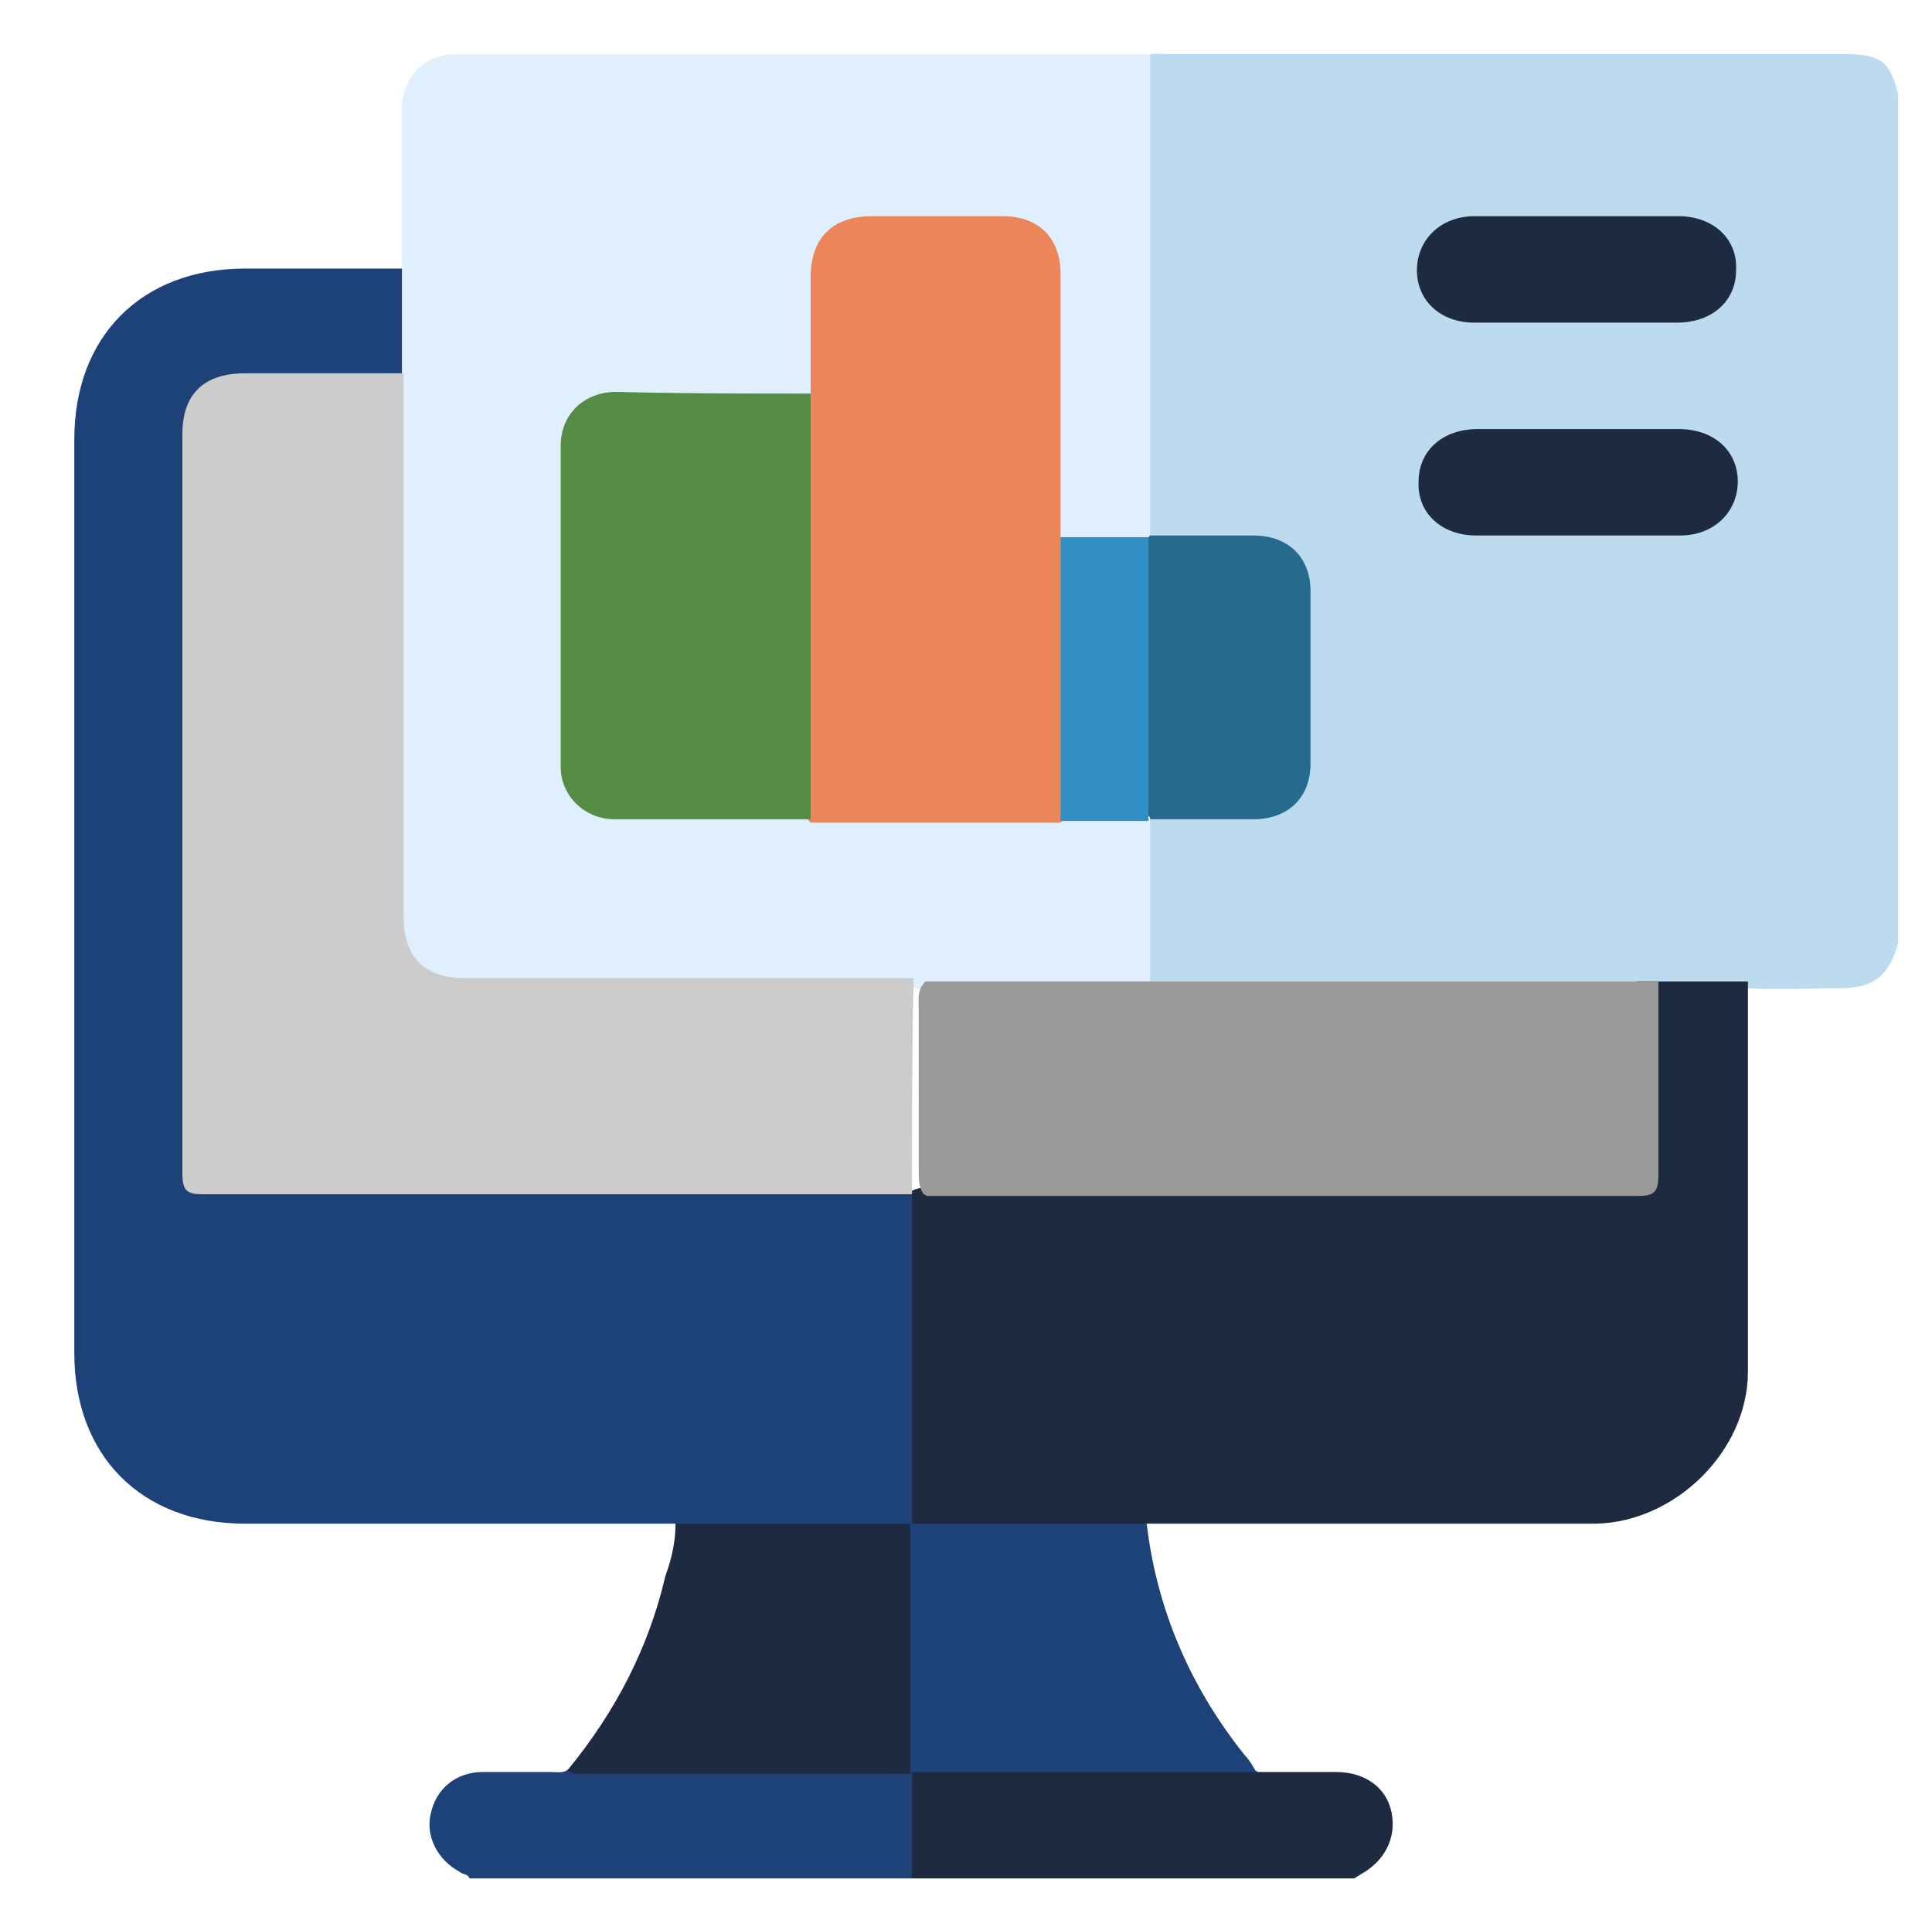
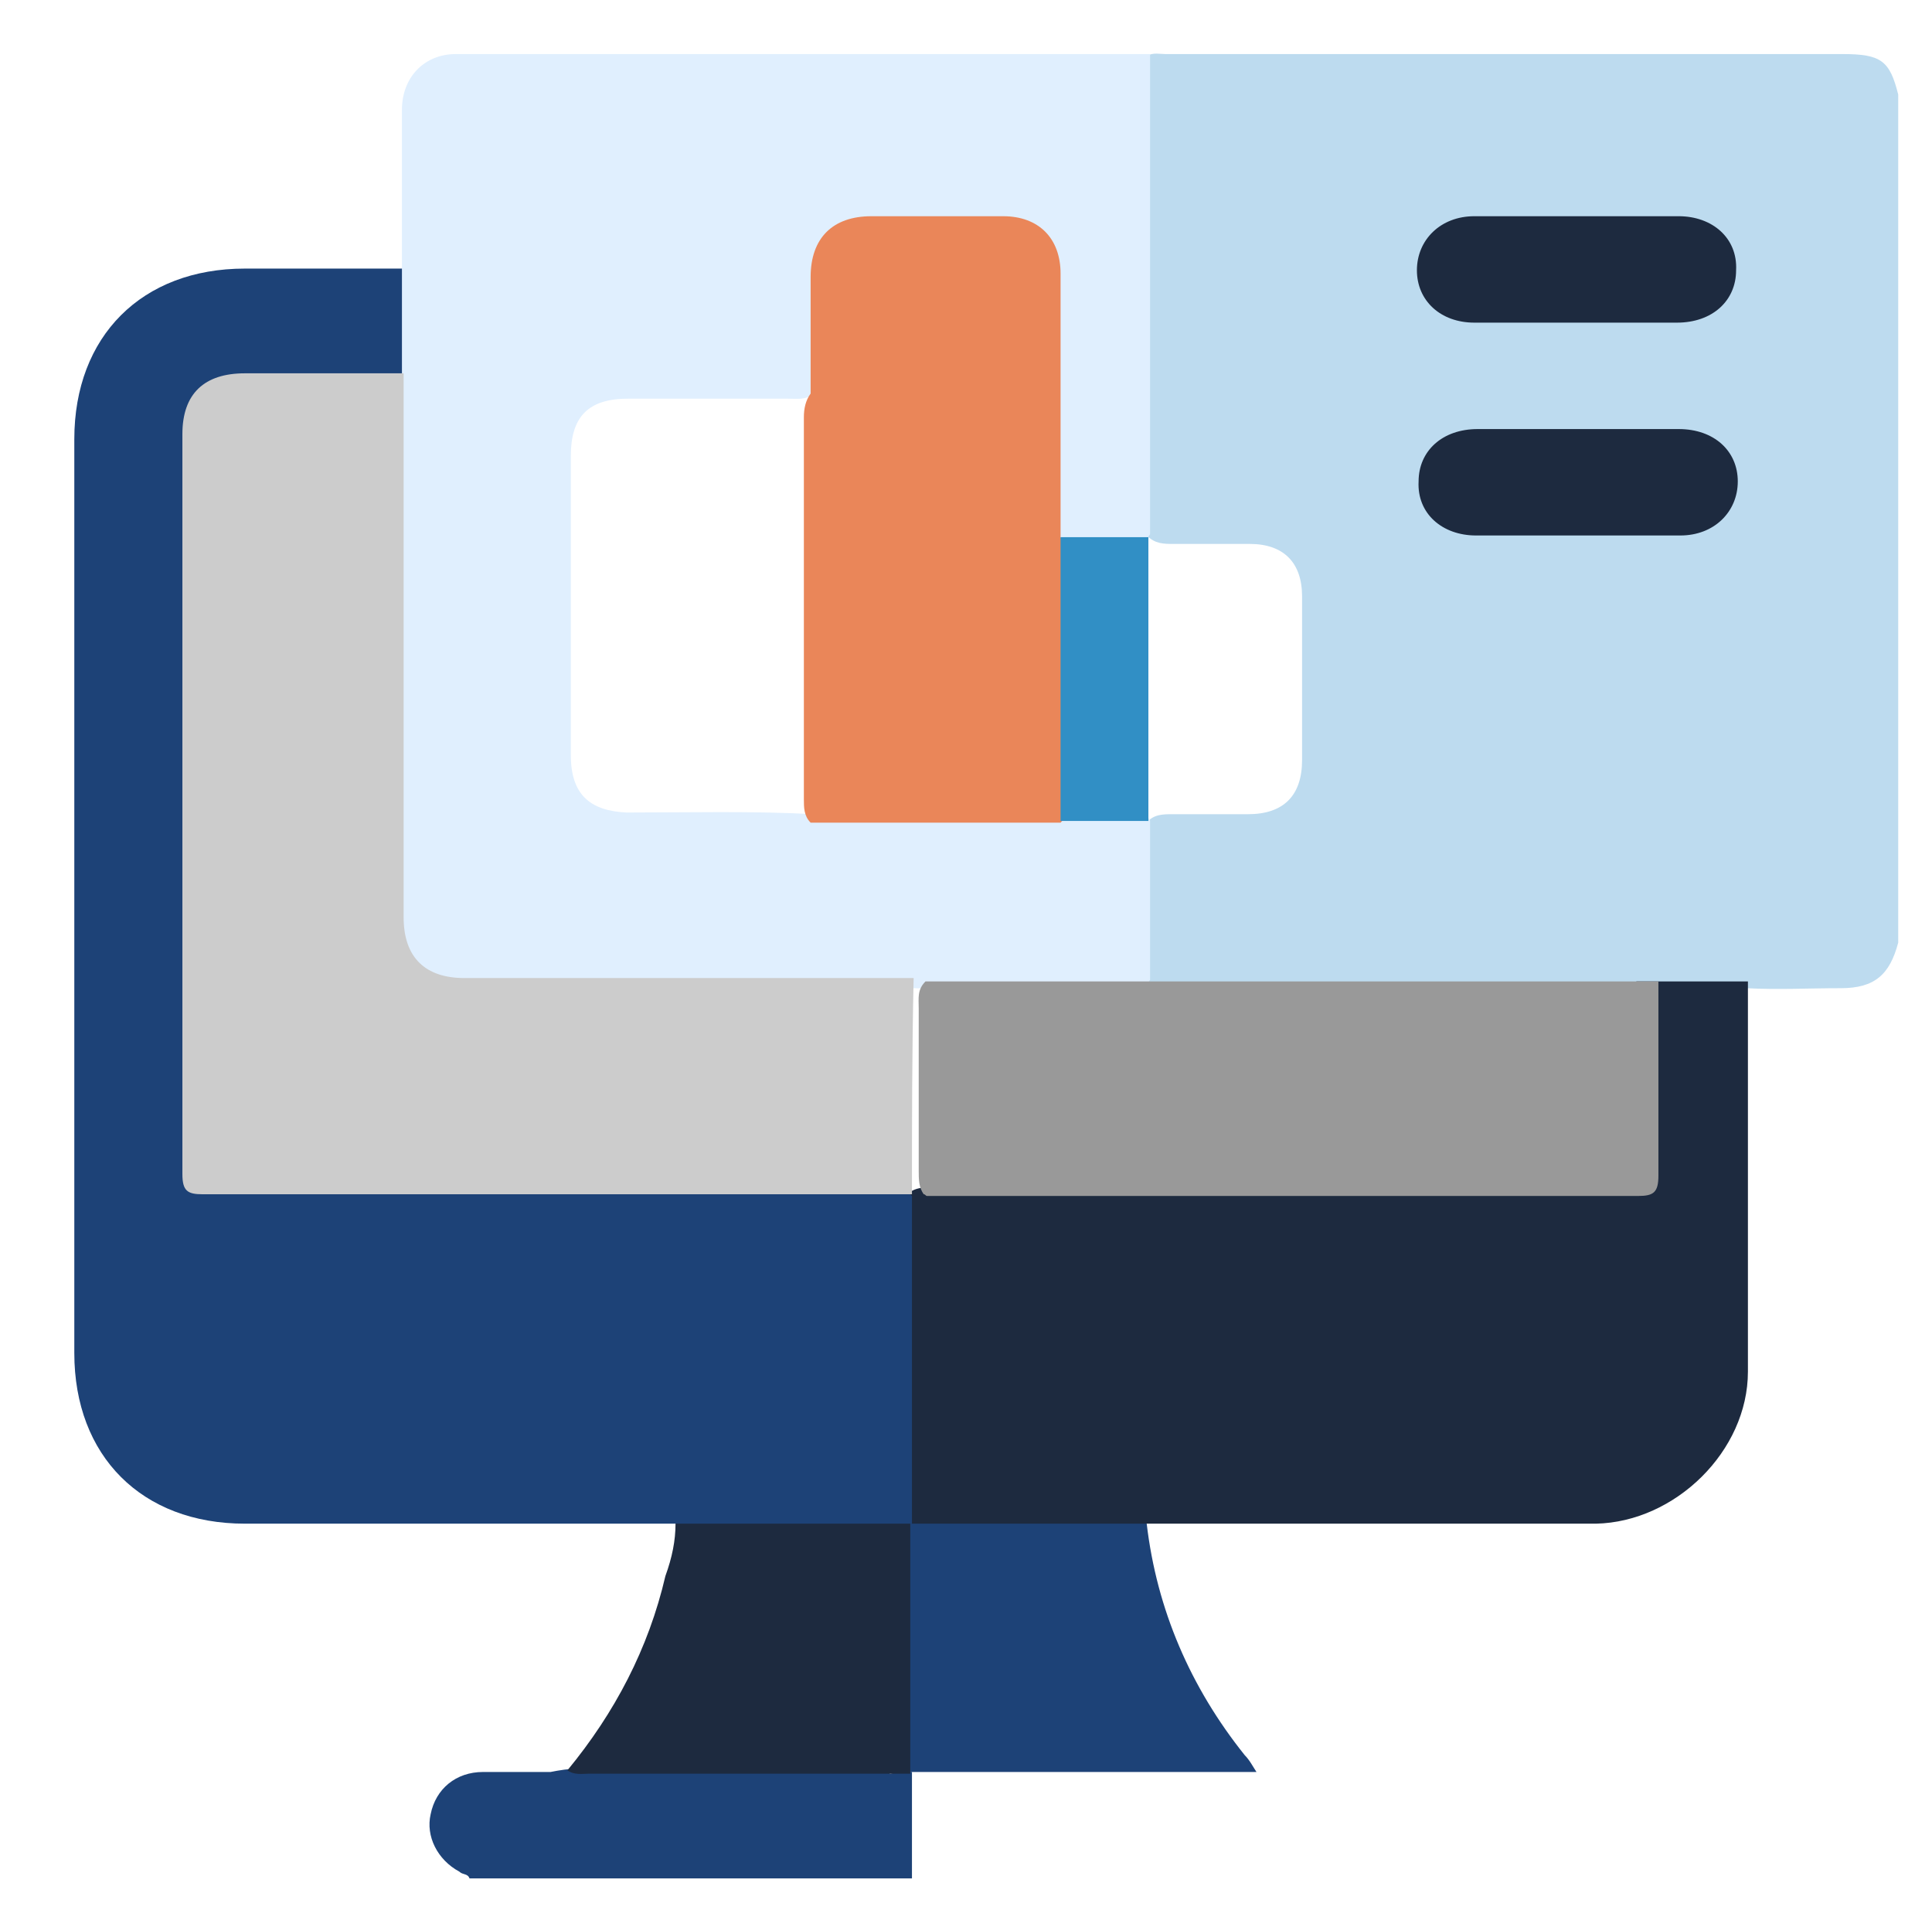
<svg xmlns="http://www.w3.org/2000/svg" version="1.1" id="Capa_1" x="0px" y="0px" viewBox="0 0 114.4 113.5" style="enable-background:new 0 0 114.4 113.5;" xml:space="preserve">
  <style type="text/css">
	.st0{opacity:0.76;fill:#1D2A3F;}
	.st1{fill:#BDDBEF;}
	.st2{fill:#1D2A3F;}
	.st3{fill:#1D4277;}
	.st4{fill:#E0EFFE;}
	.st5{fill:#999999;}
	.st6{fill:#266B8E;}
	.st7{fill:#CCCCCC;}
	.st8{fill:#EA8659;}
	.st9{fill:#538C42;}
	.st10{fill:#318FC5;}
	.st11{fill:#FEFEFE;}
	.st12{fill:#FFFFFF;}
</style>
  <g>
    <path class="st1" d="M112.4,5.6c0,16.7,0,33.5,0,50.2c-0.5,1.9-1.4,2.7-3.4,2.7c-1.9,0-3.7,0.1-5.6,0c-2.1,0.1-4.2,0.1-6.3,0   c-0.4,0.1-0.8,0.1-1.3,0.1c-8.7,0-17.3,0-26,0c-0.6,0-1.3,0.1-1.8-0.3c-0.3-0.3-0.4-0.7-0.4-1.2c0-2.5,0-4.9,0-7.4   c0-0.4,0.1-0.7,0.3-1c0.4-0.5,1-0.5,1.5-0.5c1.5,0,3,0,4.5,0c2.1,0,3.2-1.1,3.2-3.2c0-3.2,0-6.5,0-9.7c0-2-1.1-3.1-3.1-3.1   c-1.5,0-3,0-4.5,0c-0.6,0-1.1,0-1.6-0.5c-0.3-0.4-0.3-0.8-0.3-1.2c0-8.6,0-17.3,0-25.9c0-0.5,0-0.9,0.3-1.3   c0.4-0.2,0.8-0.1,1.1-0.1c13.3,0,26.5,0,39.8,0c0.1,0,0.2,0,0.3,0C111.4,3.2,111.9,3.6,112.4,5.6z" />
-     <path class="st2" d="M74.5,104.9c1.5,0,3.1,0,4.6,0c1.7,0,3,0.9,3.3,2.4c0.3,1.5-0.4,2.9-1.9,3.7c-0.1,0.1-0.2,0.1-0.3,0.2   c-8.7,0-17.4,0-26.2,0c-0.1-0.1-0.2-0.1-0.2-0.2c-0.3-2.1-0.5-4.1,0.1-6.1c0.4-0.4,0.9-0.4,1.4-0.4c5.9,0,11.7,0,17.6,0   C73.4,104.5,74,104.7,74.5,104.9z" />
-     <path class="st3" d="M54,104.9c0,2.1,0,4.2,0,6.3c-8.7,0-17.4,0-26.2,0c-0.1-0.3-0.4-0.2-0.6-0.4c-1.3-0.7-2-2.1-1.7-3.4   c0.3-1.5,1.5-2.5,3.1-2.5c1.3,0,2.7,0,4,0c0.4,0,0.8,0.1,1.1-0.2c0.5-0.1,1.1-0.2,1.7-0.2c5.6,0,11.2,0,16.8,0   c0.6,0,1.1-0.1,1.6,0.3C53.9,104.8,53.9,104.9,54,104.9z" />
+     <path class="st3" d="M54,104.9c0,2.1,0,4.2,0,6.3c-8.7,0-17.4,0-26.2,0c-0.1-0.3-0.4-0.2-0.6-0.4c-1.3-0.7-2-2.1-1.7-3.4   c0.3-1.5,1.5-2.5,3.1-2.5c1.3,0,2.7,0,4,0c0.5-0.1,1.1-0.2,1.7-0.2c5.6,0,11.2,0,16.8,0   c0.6,0,1.1-0.1,1.6,0.3C53.9,104.8,53.9,104.9,54,104.9z" />
    <path class="st4" d="M23.8,15.9c0-3.1,0-6.3,0-9.4c0-1.9,1.3-3.3,3.2-3.3c13.7,0,27.4,0,41.1,0c0,9.5,0,19,0,28.4   c0,0.1-0.1,0.1-0.1,0.2c-1.7,0.5-3.5,0.5-5.2,0c-0.5-0.5-0.4-1.1-0.4-1.7c0-4.5,0-9,0-13.5c0-2.5-1-3.5-3.5-3.5c-2.4,0-4.8,0-7.2,0   c-2,0-3.2,1.2-3.2,3.2c0,1.8,0,3.7,0,5.5c0,0.5,0,1.1-0.3,1.5c-0.5,0.4-1,0.3-1.6,0.3c-3.1,0-6.2,0-9.4,0c-2.4,0-3.4,1.1-3.4,3.4   c0,5.9,0,11.8,0,17.7c0,2.3,1.1,3.3,3.3,3.4c3.7,0,7.4-0.1,11.1,0.1c4.9-0.1,9.8-0.1,14.6,0c1.4-0.1,2.8,0,4.1-0.1   c0.4,0,0.8,0,1.1,0.3c0,0.1,0.1,0.1,0.1,0.2c0,3.1,0,6.3,0,9.4c-0.2,0.4-0.6,0.5-1,0.5c-4.4,0-8.7,0.1-13.1,0   c-0.5,0-0.9,0.1-1.4,0.1c-8.3,0-16.5,0-24.8,0c-3.1,0-4.5-1.4-4.5-4.4c0-10.2,0-20.4,0-30.6c0-0.4,0-0.8,0.1-1.3   c-0.1-1.7,0-3.5-0.1-5.2C23.4,16.6,23.5,16.2,23.8,15.9z" />
    <path class="st2" d="M103.5,58.1c0,7.7,0,15.4,0,23.1c0,4.7-4.3,8.9-9,9c-8.9,0-17.7,0-26.6,0c-0.3,0.3-0.8,0.4-1.3,0.4   c-3.9,0-7.7,0-11.6,0c-0.4,0-0.8-0.1-1.2-0.4c-0.4-0.4-0.4-0.9-0.4-1.4c0-5.6,0-11.2,0-16.8c0-0.5,0-0.9,0.3-1.3   c0.6-0.5,1.2-0.4,1.9-0.4c10.5,0,21,0,31.5,0c2.7,0,5.4,0,8.1,0c1.2,0,1.3-0.1,1.3-1.3c0-3.1,0-6.2,0-9.3c0-0.6-0.1-1.1,0.4-1.6   C99.3,58.1,101.4,58.1,103.5,58.1z" />
    <path class="st5" d="M98.2,58.1c0,3.8,0,7.7,0,11.5c0,1-0.3,1.2-1.2,1.2c-13.6,0-27.1,0-40.7,0c-0.5,0-0.9,0-1.4,0   c-0.1,0-0.1-0.1-0.2-0.1c-0.3-0.4-0.3-0.9-0.3-1.4c0-3.2,0-6.4,0-9.6c0-0.6-0.1-1.1,0.4-1.6c4.3,0,8.5,0,12.8,0c0.5,0,0.9,0,1.4,0   c7.8,0,15.6,0,23.3,0C94.4,58.1,96.3,58.1,98.2,58.1z" />
-     <path class="st6" d="M68.1,31.7c2,0,4.1,0,6.1,0c2.1,0,3.4,1.3,3.4,3.3c0,3.4,0,6.8,0,10.2c0,2-1.3,3.3-3.4,3.3c-2,0-4.1,0-6.1,0   c0,0,0-0.1,0-0.1c-0.4-0.4-0.4-0.9-0.4-1.4c0-4.7,0-9.4,0-14.1C67.7,32.6,67.7,32.1,68.1,31.7L68.1,31.7z" />
    <path class="st2" d="M93.4,19.1c-2,0-4.1,0-6.1,0c-2,0-3.4-1.3-3.4-3.1c0-1.8,1.4-3.2,3.4-3.2c4,0,8.1,0,12.1,0   c2,0,3.5,1.3,3.4,3.2c0,1.8-1.4,3.1-3.5,3.1C97.4,19.1,95.4,19.1,93.4,19.1z" />
    <path class="st2" d="M93.4,25.4c2,0,4,0,6,0c2.1,0,3.5,1.3,3.5,3.1c0,1.8-1.4,3.2-3.4,3.2c-4,0-8.1,0-12.1,0c-2,0-3.5-1.3-3.4-3.2   c0-1.8,1.4-3.1,3.5-3.1C89.4,25.4,91.4,25.4,93.4,25.4z" />
    <path class="st3" d="M54,90.2c4.6,0,9.3,0,13.9,0c0.6,5.1,2.6,9.7,5.8,13.7c0.3,0.3,0.5,0.7,0.7,1c-6.8,0-13.7,0-20.5,0l0,0   c-0.4-0.4-0.4-0.9-0.4-1.4c0-4,0-8,0-12.1c0-0.4,0-0.8,0.3-1.2C53.9,90.3,53.9,90.2,54,90.2z" />
    <path class="st3" d="M54,70.8c0,6.5,0,12.9,0,19.4l0,0c-0.4,0.4-0.9,0.4-1.4,0.4c-3.7,0-7.5,0-11.2,0c-0.5,0-1,0-1.4-0.4   c-8.5,0-17,0-25.5,0c-6.1,0-10.1-4-10.1-10.1c0-18,0-36.1,0-54.1c0-6.1,4-10.1,10.1-10.1c3.1,0,6.2,0,9.3,0c0,2.1,0,4.2,0,6.3   c-0.4,0.5-0.9,0.4-1.5,0.4c-2.5,0-5.1,0-7.6,0c-2.5,0-3.6,1-3.6,3.5c0,14.2,0,28.4,0,42.6c0,1.5,0.1,1.5,1.6,1.5   c13.1,0,26.2,0,39.3,0C52.7,70.3,53.4,70.2,54,70.8L54,70.8z" />
    <path class="st2" d="M40,90.2c4.6,0,9.3,0,13.9,0c0,4.9,0,9.8,0,14.8c-6.3,0-12.6,0-19,0c-0.4,0-0.9,0.1-1.3-0.2   c2.8-3.4,4.8-7.2,5.8-11.5C39.8,92.2,40,91.2,40,90.2z" />
    <path class="st7" d="M54,70.7c-0.3,0-0.6,0-0.9,0c-13.7,0-27.4,0-41.1,0c-0.9,0-1.2-0.2-1.2-1.2c0-14.6,0-29.2,0-43.8   c0-2.4,1.3-3.6,3.7-3.6c3.1,0,6.3,0,9.4,0c0,3.5,0,7.1,0,10.6c0,7.2,0,14.4,0,21.6c0,2.4,1.3,3.6,3.6,3.6c8.4,0,16.9,0,25.3,0   c0.4,0,0.8,0,1.3,0C54,62.3,54,66.5,54,70.7z" />
    <path class="st8" d="M48,23.3c0-2.3,0-4.6,0-6.9c0-2.3,1.3-3.6,3.6-3.6c2.6,0,5.2,0,7.8,0c2.1,0,3.4,1.3,3.4,3.4   c0,5.2,0,10.4,0,15.6c0.4,0.4,0.4,0.9,0.4,1.4c0,4.7,0,9.4,0,14.1c0,0.5,0,1-0.4,1.4c-4.9,0-9.8,0-14.8,0c-0.4-0.4-0.4-0.9-0.4-1.4   c0-7.5,0-15,0-22.6C47.6,24.2,47.7,23.7,48,23.3z" />
-     <path class="st9" d="M48,23.3c0,7.5,0,15.1,0,22.6c0,0.9,0,1.8,0,2.6c-3.9,0-7.7,0-11.6,0c-1.8,0-3.2-1.4-3.2-3.1   c0-6.3,0-12.6,0-19c0-1.9,1.4-3.2,3.3-3.2C40.5,23.3,44.2,23.3,48,23.3z" />
    <path class="st10" d="M62.8,48.6c0-5.6,0-11.2,0-16.8c1.7,0,3.5,0,5.2,0c0,5.6,0,11.2,0,16.8C66.4,48.6,64.6,48.6,62.8,48.6z" />
  </g>
</svg>